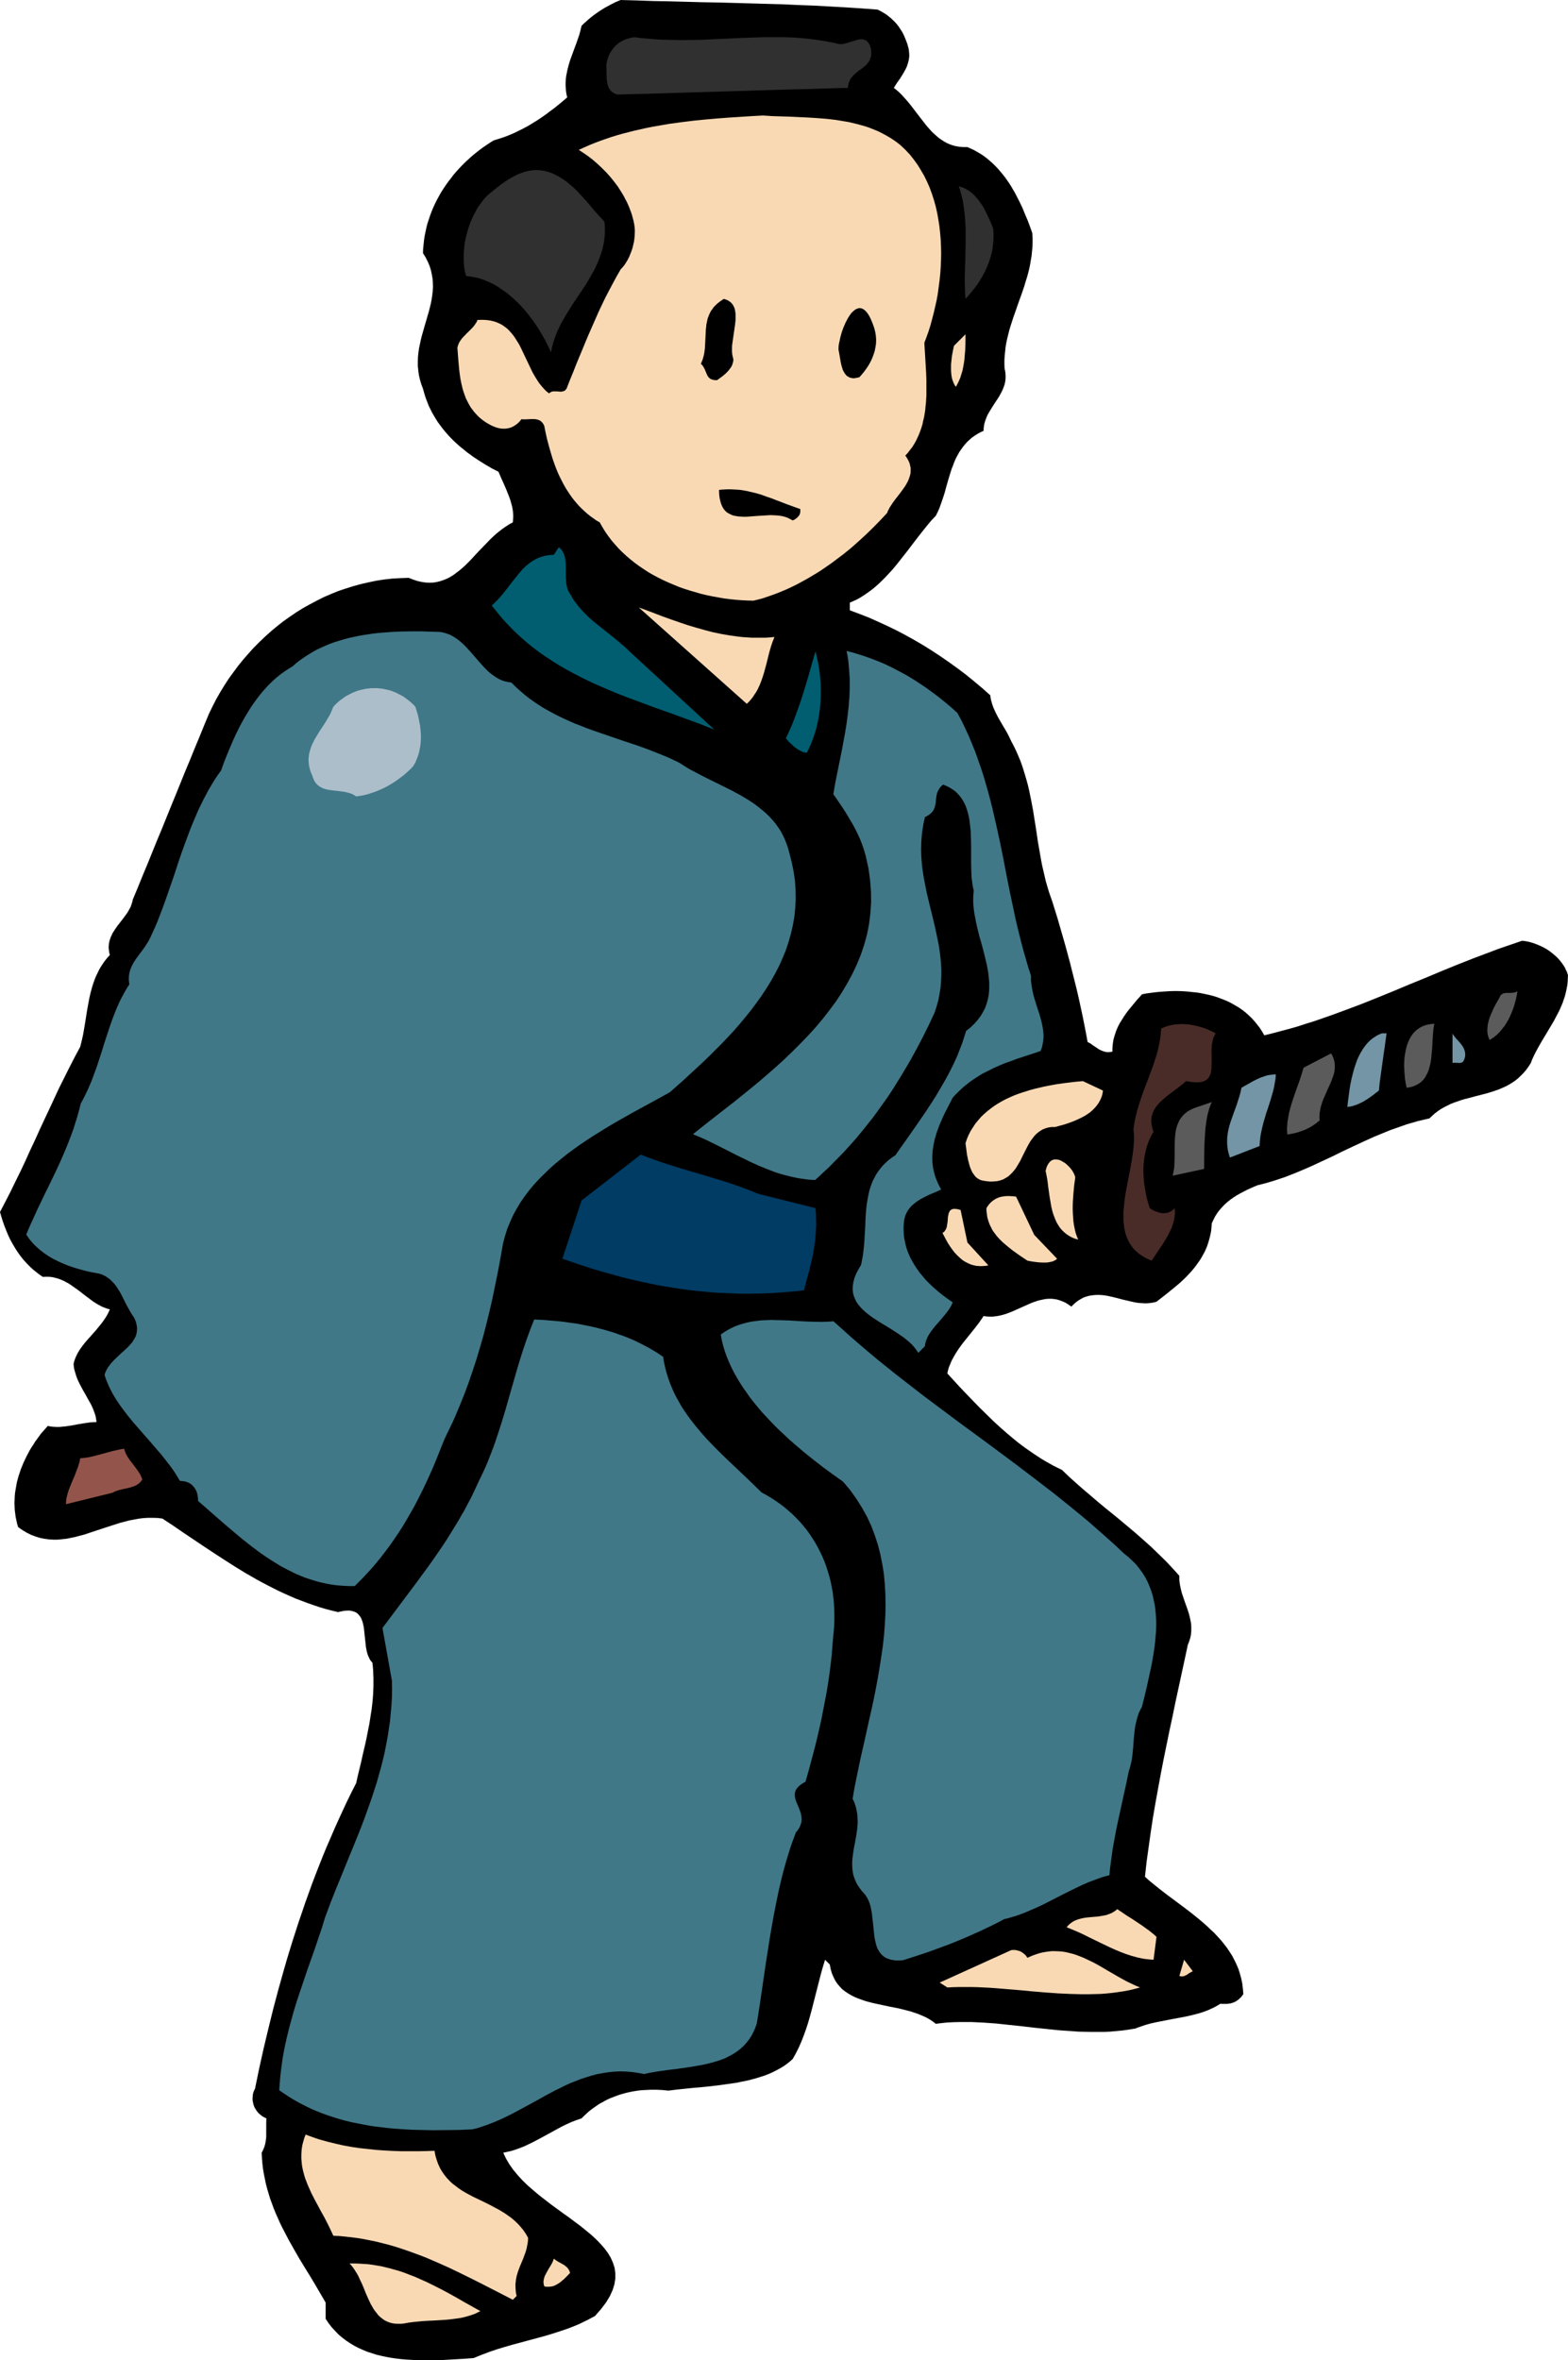
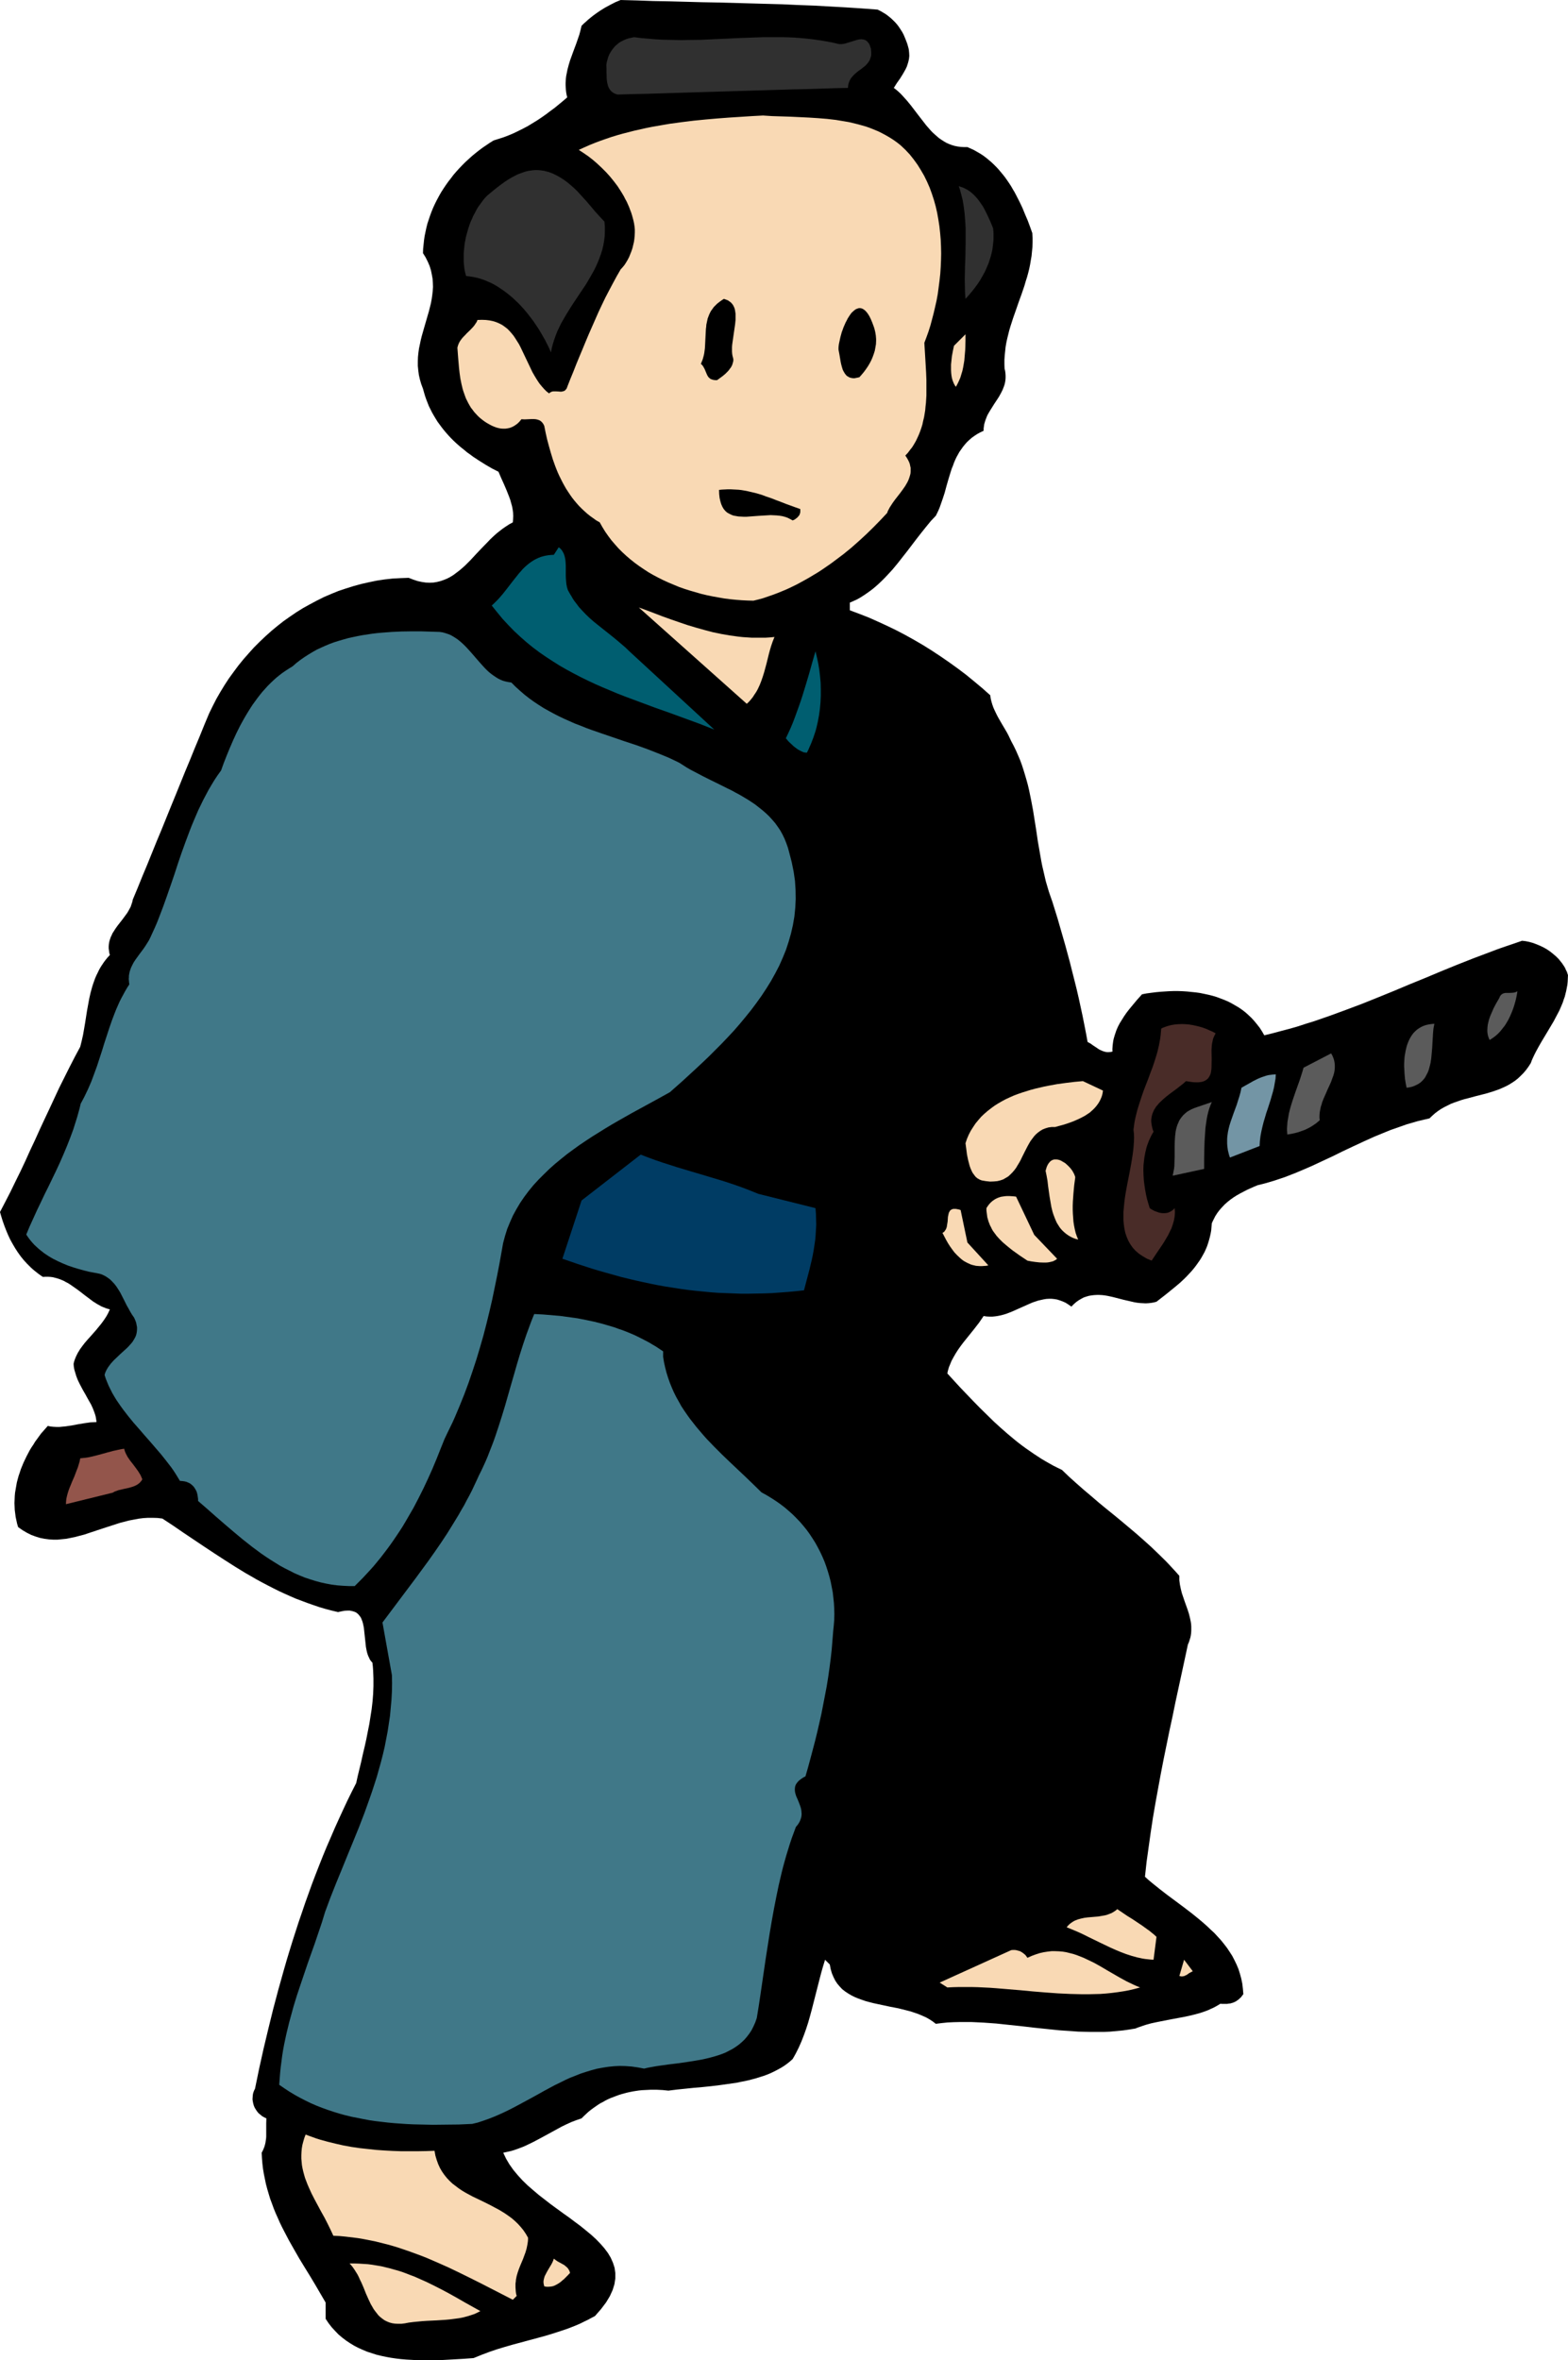
<svg xmlns="http://www.w3.org/2000/svg" width="2.83in" height="4.259in" fill-rule="evenodd" stroke-linecap="round" preserveAspectRatio="none" viewBox="0 0 10631 16000">
  <style>.brush1{fill:#000}.pen1{stroke:none}.brush2{fill:#303030}.brush3{fill:#f9d9b4}.brush4{fill:#005e70}.brush5{fill:#407888}.brush7{fill:#5b5b5b}.brush9{fill:#7395a5}</style>
  <path d="m5950 65 20 10 19 11 18 11 17 13 16 13 15 14 14 14 14 16 12 16 11 17 11 17 10 19 8 19 8 20 8 21 6 21 3 11 2 11 1 10 1 10 1 20-2 19-4 19-5 17-6 18-8 17-9 16-9 16-10 16-10 16-22 31-20 32 16 12 16 14 15 14 14 15 28 31 27 33 52 68 52 67 14 16 13 15 14 15 15 14 15 13 15 13 16 11 17 11 17 10 18 8 18 7 20 6 20 4 21 3 22 1h24l22 10 22 10 21 12 21 12 20 13 19 14 18 15 18 15 17 16 17 17 16 17 15 18 15 18 15 19 14 20 13 19 13 20 12 21 12 20 11 21 22 43 20 42 18 44 18 42 16 43 15 42 2 32v31l-1 31-3 30-3 31-5 29-5 30-6 29-7 28-8 29-9 28-8 28-19 56-20 55-19 55-19 54-9 28-9 28-8 27-7 28-7 28-6 28-5 29-3 29-3 29-2 29v30l1 30 4 16 2 16 1 15v15l-1 14-2 14-3 14-4 13-5 13-5 13-6 12-6 12-14 25-15 23-16 24-15 24-15 24-14 24-6 13-5 13-5 13-4 13-4 14-2 14-2 15v15l-23 11-20 11-20 13-18 13-16 14-16 15-14 16-13 16-12 17-12 17-10 18-10 18-9 19-8 19-7 20-8 19-13 41-12 40-12 42-11 41-13 40-14 40-7 20-8 19-9 19-9 18-34 36-32 39-32 40-32 41-64 84-66 84-34 41-36 39-18 19-19 19-19 18-19 17-20 17-21 16-21 15-22 15-22 14-23 13-24 11-25 11v52l64 24 64 25 63 28 63 29 62 30 61 32 61 34 60 35 59 37 59 39 58 40 57 41 57 43 55 45 55 46 54 48 3 22 5 21 6 20 7 20 9 20 9 19 10 20 10 18 22 38 22 37 11 19 10 19 9 19 9 19 17 32 16 33 14 32 14 33 12 33 11 34 10 33 10 34 9 33 8 34 7 34 7 34 13 69 11 69 11 69 10 69 12 69 12 69 7 35 8 34 8 35 8 34 10 34 10 34 12 35 12 34 18 58 18 58 17 59 17 59 17 59 16 59 16 59 15 60 15 59 15 60 14 60 13 60 13 60 12 60 12 61 11 60 20 11 18 13 20 13 19 13 10 5 11 5 11 4 11 3 11 2h12l13-1 13-3-1-15 1-15 1-14 2-15 2-14 3-14 4-14 4-13 9-27 11-26 13-25 15-24 15-24 16-23 17-22 18-22 35-42 35-39 31-6 30-4 31-4 31-3 30-2 31-2 30-1h31l30 1 30 2 29 3 30 3 29 4 29 6 28 6 28 7 27 8 27 10 26 10 26 11 25 13 24 14 24 14 23 16 22 17 21 19 20 19 19 21 18 22 18 23 16 25 15 26 57-14 56-15 57-15 56-16 55-18 55-17 55-19 55-19 109-40 109-41 107-43 108-44 107-45 108-44 107-45 108-44 109-43 109-41 55-21 55-19 56-19 55-19 25 3 24 5 25 7 24 9 24 10 23 11 23 13 22 15 20 16 20 17 18 18 16 20 8 10 7 11 7 10 6 11 5 12 6 11 4 12 4 12-1 22-1 22-2 21-4 21-4 21-5 20-5 20-7 19-6 19-8 19-8 19-8 18-19 36-19 36-41 69-42 70-20 35-19 35-9 18-9 19-8 18-7 19-16 25-17 23-17 20-19 19-19 18-19 15-21 14-21 13-21 11-22 10-23 10-23 8-23 8-23 7-24 7-24 6-47 12-48 13-24 6-23 7-23 8-23 8-23 9-22 11-22 11-21 12-21 14-20 15-19 17-19 18-38 9-39 9-38 11-38 11-37 13-37 13-37 13-37 15-73 30-73 33-71 33-72 34-71 35-71 33-71 33-72 31-36 15-36 14-36 14-36 12-36 12-37 11-36 10-37 9-24 10-25 11-24 11-23 12-23 12-23 13-22 14-21 15-20 16-19 17-18 19-17 19-15 20-14 22-6 12-6 12-6 12-5 12-2 24-2 24-4 22-5 22-6 22-6 20-7 21-8 19-9 20-10 18-10 18-11 18-12 17-12 17-12 16-13 16-14 16-14 15-14 15-15 15-30 28-32 27-64 52-63 49-19 5-18 3-18 2-19 1-18-1-19-1-18-2-19-3-74-17-74-19-18-4-19-4-18-3-18-2-18-1h-18l-18 1-17 2-18 3-17 5-18 6-17 9-17 10-17 12-16 14-17 17-20-14-19-12-20-9-19-7-19-6-18-3-19-2h-18l-18 1-18 3-18 4-18 4-18 6-18 6-17 7-18 8-36 16-36 16-36 16-36 14-19 6-19 5-19 4-19 3-20 2h-20l-20-1-20-3-15 22-15 22-17 22-17 22-37 46-37 46-18 24-17 24-16 25-15 26-14 26-11 27-6 14-4 14-4 14-3 15 43 47 44 48 45 47 45 47 45 46 46 45 46 45 47 43 48 42 49 41 25 20 25 19 26 19 26 18 26 18 26 17 26 17 27 16 28 16 27 15 28 14 29 14 48 46 50 45 50 44 51 43 50 43 51 42 52 42 51 42 50 42 51 43 50 44 50 45 49 47 49 48 24 25 23 25 24 26 23 26v30l2 15 2 15 6 29 7 28 19 56 20 56 9 28 7 28 3 14 3 15 2 14 1 15v29l-1 16-2 15-3 15-5 16-5 16-7 16-21 98-21 97-21 97-21 97-20 98-21 97-20 98-20 98-19 98-18 98-18 99-17 99-15 99-14 100-14 100-11 101 23 21 25 21 25 20 26 21 53 41 54 40 55 41 55 42 26 21 27 22 26 22 26 23 24 23 25 23 23 25 22 24 21 26 20 26 18 27 18 28 15 29 14 29 13 31 10 32 9 33 7 34 4 35 3 36-8 10-7 10-9 8-8 8-9 6-8 6-10 5-9 4-10 3-10 3-11 1-11 2h-34l-12-1-16 10-16 9-17 9-16 7-17 8-18 7-17 6-18 6-36 10-37 9-37 8-38 7-75 14-75 15-37 8-36 10-18 6-17 6-18 6-17 7-43 7-42 6-43 4-43 4-43 2h-86l-43-1-44-1-43-3-43-3-43-3-87-9-86-9-85-10-86-9-84-9-84-6-41-2-42-2h-82l-40 1-41 2-39 4-40 5-21-16-23-15-23-13-25-11-26-11-26-9-27-9-27-7-56-14-57-11-56-12-56-12-27-7-26-7-26-9-25-9-24-10-22-11-22-13-21-14-19-15-17-18-16-19-14-21-12-24-11-26-8-28-6-31-32-32-13 42-12 42-11 42-11 43-22 86-22 86-12 44-12 42-14 43-15 42-16 41-18 41-10 20-10 20-11 20-11 19-19 17-19 15-21 15-21 13-22 12-23 12-23 11-24 10-24 9-26 8-25 8-26 7-27 7-27 6-27 5-28 6-57 8-57 8-58 7-58 6-58 5-58 6-58 6-56 7-40-4-40-2h-40l-40 2-20 1-20 2-20 3-19 3-20 4-19 4-19 5-19 5-19 6-19 7-18 7-19 7-18 8-18 9-17 10-18 9-17 11-16 11-17 12-16 12-16 13-15 14-15 14-15 15-35 12-34 13-33 15-33 16-64 35-64 35-32 17-32 17-33 16-32 15-34 13-34 12-17 5-18 4-18 4-18 4 19 40 23 39 27 38 30 36 32 35 35 34 37 32 39 33 40 31 40 31 41 30 41 30 41 29 40 30 39 29 37 30 35 29 33 30 30 31 27 31 24 32 19 32 15 34 11 34 5 36v36l-6 39-12 39-19 42-26 43-34 45-41 47-25 13-24 13-25 12-24 12-25 11-25 10-25 10-25 9-51 17-50 16-51 15-52 14-52 14-52 14-52 14-52 15-53 16-53 18-53 20-54 22-68 5-70 4-71 4-71 2h-71l-36-1-35-2-35-2-35-3-34-4-34-5-33-6-33-7-33-8-31-10-31-10-31-13-29-13-29-15-28-17-27-18-26-20-25-21-23-24-23-25-21-27-20-30v-110l-35-60-35-60-36-60-37-60-36-59-35-61-34-60-32-61-16-31-15-31-14-32-14-31-13-32-12-33-12-32-10-33-10-34-9-34-7-34-7-34-6-36-4-35-3-36-2-37 8-15 6-14 5-13 4-14 3-13 2-14 2-13 1-13v-90l1-34-15-7-14-8-12-10-12-10-10-12-8-12-8-13-6-14-4-14-3-15-2-14 1-15 1-15 3-14 5-14 7-14 28-136 30-135 32-134 33-134 35-132 37-132 19-66 20-66 20-65 21-65 21-65 22-64 22-65 23-64 23-64 24-63 25-64 25-63 26-63 27-62 27-63 28-62 28-61 29-62 30-61 31-61 11-50 12-49 12-50 11-50 12-50 11-50 10-51 10-50 8-51 8-51 6-52 4-51 1-26 1-26v-53l-1-26-1-26-2-27-3-27-9-10-8-11-6-13-6-13-5-14-4-15-3-15-3-16-7-65-7-65-3-15-3-14-4-14-5-13-5-12-7-10-8-10-9-9-10-7-12-5-14-4-15-3h-17l-19 1-21 4-23 5-42-10-42-11-41-12-41-14-40-14-40-15-40-15-39-17-38-17-39-18-38-19-37-19-38-20-37-20-36-21-37-21-72-44-72-46-71-46-71-47-70-47-70-47-70-48-70-46-33-4-32-1h-33l-32 2-32 4-31 6-32 6-31 8-31 8-31 10-31 10-31 10-61 20-60 20-30 10-31 8-30 8-29 6-30 6-30 3-30 3h-30l-29-2-30-4-30-6-29-9-30-11-30-15-29-17-30-21-7-23-5-23-5-23-3-24-3-23-1-24-1-23 1-23 1-24 2-23 4-23 4-23 4-23 6-23 6-22 8-23 7-22 9-22 9-22 10-21 10-21 11-21 11-21 12-20 13-19 12-20 14-19 13-18 14-19 15-17 15-17 15-17 19 4 20 2 20 1h21l20-2 21-2 20-3 21-3 42-8 42-7 21-3 21-3 21-1 21-1-1-12-2-12-2-12-3-12-8-23-9-23-11-24-13-23-13-23-13-24-14-24-13-24-13-25-12-25-10-26-8-27-4-13-3-14-2-14-1-15 3-13 4-13 5-13 5-12 6-12 6-12 7-11 7-12 16-22 17-22 18-21 19-21 38-43 36-44 17-23 16-24 7-12 7-13 6-13 6-13-15-4-15-5-15-6-14-6-14-8-13-7-14-9-13-8-52-39-52-40-27-19-26-18-14-9-14-7-14-8-14-6-15-6-15-5-15-4-16-4-16-2-16-1h-17l-18 1-15-10-14-10-14-11-14-11-13-11-13-12-12-12-12-12-23-25-21-26-20-28-18-28-17-29-16-29-14-30-13-31-12-31-11-31-10-32-9-31 36-69 35-68 34-70 34-69 33-70 32-71 33-70 32-71 33-71 33-70 33-71 33-71 35-70 35-70 36-70 37-69 10-40 9-40 7-40 7-41 13-83 15-82 9-40 11-40 6-19 7-20 7-19 8-19 9-18 9-19 10-18 11-17 12-18 12-16 14-17 15-16-4-15-2-15-2-15v-14l1-13 2-13 3-13 4-12 4-12 6-12 5-12 7-11 14-22 15-21 32-41 31-42 7-11 6-11 6-11 6-11 4-12 4-12 4-12 2-12 33-79 32-79 33-79 32-79 32-79 33-79 32-79 32-79 32-78 32-79 32-79 33-79 32-79 33-79 32-79 33-79 24-49 25-49 27-47 28-46 30-46 32-44 32-43 34-42 36-41 36-40 38-38 39-37 40-36 41-34 42-33 44-31 44-30 45-28 47-26 47-25 48-24 49-21 49-20 51-17 51-16 51-14 53-12 53-11 53-8 54-6 55-3 55-2 31 12 30 10 28 6 27 4 27 1 25-1 24-4 24-6 23-8 22-9 21-11 21-13 20-15 20-15 20-17 19-17 38-38 37-40 38-40 39-40 19-20 20-19 21-19 21-17 22-17 22-15 23-15 24-13 2-21 1-22-1-22-3-22-4-22-6-21-6-22-8-22-17-43-18-42-19-42-18-42-45-23-43-25-43-27-41-27-20-15-20-14-19-16-19-15-19-16-18-16-18-17-17-17-16-17-16-18-16-19-15-19-14-19-14-19-13-21-12-20-12-21-11-22-11-22-9-23-9-23-8-23-7-24-7-25-12-32-9-31-7-31-4-31-3-30v-30l1-30 3-29 4-29 6-28 6-29 7-28 16-56 16-55 8-28 8-27 7-28 7-28 5-27 4-28 3-27 2-28-1-28-2-28-5-28-6-29-9-29-12-28-15-30-18-29 1-29 3-29 3-29 4-28 6-29 6-28 7-28 9-27 9-27 10-27 11-27 12-26 13-26 14-26 14-25 16-25 16-24 17-24 18-23 18-24 19-22 20-22 21-22 21-21 22-20 22-20 23-19 24-19 24-18 25-17 25-17 26-16 35-11 34-11 34-13 33-14 33-16 32-16 32-17 31-19 31-19 30-20 30-21 29-22 30-22 28-23 29-24 28-24-4-16-3-17-2-17-1-16-1-16v-16l1-16 1-15 2-16 3-15 3-15 3-15 8-30 9-30 21-58 22-59 10-29 10-29 8-30 7-30 15-15 15-13 15-14 16-13 15-12 16-12 17-12 16-11 34-21 35-19 35-18 36-15 112 3 111 4 110 2 111 3 109 3 110 2 109 3 109 3 108 3 109 3 108 5 107 4 108 6 107 6 107 7 107 8z" class="pen1 brush1" />
  <path d="m5685 298 7 1h15l8-1 16-3 16-5 33-10 32-10 15-3 14-1 7 1 7 1 6 2 7 2 5 4 6 4 5 6 5 6 5 8 4 9 3 10 4 11 1 14 1 12v12l-1 11-3 10-3 9-3 9-5 8-5 8-6 7-6 7-6 7-15 12-15 12-16 11-15 12-15 13-13 14-6 7-6 8-5 9-4 9-4 10-3 11-2 11-1 13-91 2-93 3-95 3-97 2-98 3-99 3-99 3-101 3-100 3-101 3-100 3-99 3-99 3-98 3-96 2-94 3-9-2-8-3-7-3-7-4-6-4-6-5-5-5-4-5-4-6-4-6-3-7-3-7-4-14-3-15-2-15-1-16v-15l-1-16v-28l-1-25 3-19 5-18 5-17 7-17 9-16 9-14 11-14 11-13 13-11 13-11 15-9 16-8 16-7 18-6 18-4 19-4 47 6 47 4 46 4 46 3 45 1 45 1 45 1 44-1 88-1 86-4 86-4 85-4 84-3 84-3h126l42 1 42 2 42 3 42 4 43 5 42 6 43 7 43 8 43 10z" class="pen1 brush2" />
  <path d="m6105 984 33 31 30 32 27 34 26 36 23 37 22 38 19 39 18 41 15 41 14 43 12 43 10 44 8 45 7 45 5 46 4 46 2 46 1 47-1 46-2 46-3 46-5 46-6 46-6 45-8 44-10 44-10 43-11 42-11 41-13 41-14 39-14 37 3 49 3 50 3 51 3 52 2 51v103l-3 50-3 26-2 24-4 25-4 24-6 24-5 24-7 23-8 23-9 23-10 22-10 21-12 21-13 21-15 19-15 20-17 18 10 15 8 14 7 14 5 13 3 14 3 13v26l-1 13-3 12-4 13-4 12-5 12-6 12-7 12-7 12-16 23-17 23-17 22-18 23-16 22-15 23-7 11-6 12-6 11-4 12-45 48-47 48-49 48-50 46-26 23-26 23-27 22-27 22-28 21-28 21-28 21-29 20-29 20-29 19-30 18-30 18-30 17-31 17-30 16-31 15-32 15-31 13-32 13-32 12-32 11-32 11-33 9-33 8-39-1-40-2-39-3-40-4-39-5-40-7-39-7-39-8-38-9-38-11-38-11-38-12-37-13-36-15-36-15-35-16-34-17-34-18-33-19-32-21-31-21-30-22-29-23-28-24-27-25-26-26-24-27-24-28-21-28-21-30-19-31-18-32-23-13-21-15-21-15-20-16-19-17-18-17-18-18-16-18-16-19-15-19-14-20-14-21-13-20-12-21-12-22-11-22-11-22-10-22-9-22-9-23-16-45-14-46-13-46-12-45-10-45-9-45-6-12-7-10-8-8-8-6-9-4-10-3-9-2-11-1h-21l-22 1-22 1-22-1-12 15-13 13-13 10-14 9-14 7-14 5-15 3-14 2h-15l-15-1-16-3-15-4-16-6-16-7-15-8-16-9-17-11-16-12-15-12-14-13-13-14-12-13-11-15-11-14-9-15-9-16-8-16-8-16-6-16-6-17-6-17-5-17-8-34-7-35-5-36-4-35-6-70-5-67 4-15 5-13 6-12 8-12 9-12 10-11 11-11 10-11 22-21 21-22 9-11 8-12 8-12 5-13 30-1 27 1 25 3 24 5 22 7 21 9 19 10 17 12 17 13 15 15 14 16 14 17 12 18 12 19 12 19 11 21 40 84 41 86 12 21 12 20 12 19 13 19 15 18 15 17 16 16 18 14 3-3 3-3 4-2 4-2 7-3 9-1h18l18 1 9 1h9l8-2 8-2 4-2 3-2 3-3 3-3 3-4 3-4 2-5 2-6 20-51 21-51 20-51 21-51 21-50 21-51 21-50 22-50 22-50 22-50 23-49 24-50 25-48 26-49 26-48 27-47 13-14 13-16 11-17 10-17 10-19 8-20 8-20 7-21 5-21 5-21 3-21 2-22 1-21v-21l-2-20-3-20-4-19-5-19-5-18-6-19-7-18-7-19-8-18-8-18-10-18-9-18-10-17-11-18-22-34-25-33-26-32-27-30-29-29-30-28-30-26-32-25-32-22-32-21 35-16 36-16 37-15 37-14 37-13 38-13 39-12 39-11 39-10 39-10 40-9 40-9 40-8 40-7 40-7 41-7 81-11 81-10 81-8 80-7 79-6 78-5 77-5 75-4 62 4 63 2 62 2 63 3 62 3 62 4 61 5 60 7 30 5 30 5 29 5 29 7 29 7 29 8 28 8 28 10 27 11 27 11 26 13 26 14 26 15 25 16 24 17 24 19z" class="pen1 brush3" />
  <path d="m4098 1502 3 34v32l-1 32-4 31-5 30-7 30-9 29-10 28-11 28-12 27-13 27-15 27-15 26-15 26-16 26-17 25-34 51-34 51-16 25-16 26-16 26-15 26-15 26-13 27-13 27-11 28-10 28-9 29-8 29-5 30-19-41-21-42-12-21-12-21-13-22-13-21-15-22-14-21-16-21-16-21-16-20-17-20-18-20-18-19-19-18-19-18-20-17-21-17-20-15-22-15-21-14-22-13-23-12-23-10-24-10-23-8-25-7-24-5-25-4-25-3-4-15-4-16-3-16-2-17-2-17-1-17v-53l1-18 2-18 2-19 2-18 4-18 3-19 5-18 5-18 5-19 6-18 6-18 7-18 8-17 7-17 9-17 9-17 9-17 10-16 11-15 11-15 11-15 12-14 13-14 23-19 24-20 24-19 25-19 25-18 26-17 26-15 27-14 13-6 14-5 14-5 14-5 14-4 14-3 15-2 14-2 15-1h15l15 1 15 2 15 2 15 4 16 4 16 6 15 6 14 7 14 7 14 8 26 16 25 18 24 20 23 20 22 21 21 23 41 45 40 47 20 24 21 23 21 23 21 22zm2635 45 2 18 1 18v36l-1 17-2 17-2 17-2 17-3 16-4 17-4 16-5 16-10 31-13 31-13 29-16 29-16 28-18 27-19 26-20 25-21 25-21 23-3-41-1-43-1-46 1-47 1-49 2-49 1-51 1-51v-102l-3-50-4-50-3-24-3-24-4-24-4-23-6-23-6-23-6-22-8-22 12 4 12 4 11 4 11 6 10 5 10 6 10 7 9 7 18 16 16 17 15 18 14 20 14 20 12 21 11 22 11 22 20 44 17 42z" class="pen1 brush2" />
  <path d="M4972 2434v12l-3 12-3 11-4 10-6 11-7 9-7 10-8 9-17 17-18 15-19 14-18 13h-14l-13-2-10-3-9-4-7-6-7-7-5-8-4-8-8-19-8-19-5-9-5-9-7-9-8-7 6-15 6-15 4-14 4-15 3-15 2-15 2-15 1-15 3-60 3-58 2-15 1-14 3-14 3-14 3-14 5-13 5-13 6-13 7-13 9-12 9-13 11-11 12-12 14-11 15-11 17-11 14 5 13 5 10 7 10 7 8 9 7 9 5 10 5 11 3 12 2 12 2 14v42l-3 30-9 62-9 63-2 15-1 15v29l1 14 2 13 3 12 3 12zm952-220 4 12 3 12 3 12 2 12 2 12 1 12 1 12v12l-1 23-4 23-4 22-7 22-8 22-9 21-11 21-12 20-13 19-14 19-15 18-15 17-12 3-11 2-10 2h-10l-8-1-9-2-7-2-7-4-7-4-6-4-5-6-5-6-4-6-4-7-4-7-4-8-5-16-5-18-4-18-3-18-6-35-6-32v-12l1-13 2-14 3-14 7-32 9-33 6-16 6-17 7-16 7-16 8-15 7-14 9-14 8-12 9-12 10-9 9-8 10-7 10-4 10-3h10l10 2 10 5 10 7 11 11 10 13 10 16 10 20 10 24 10 27z" class="pen1 brush1" />
  <path d="m6481 2622-5-6-4-7-4-7-3-7-6-15-5-17-3-17-2-18-1-19v-38l2-19 2-20 2-18 7-37 7-33 78-78v41l-1 44-1 23-2 23-2 23-2 24-4 24-4 23-5 23-7 23-7 23-9 21-10 21-11 20z" class="pen1 brush3" />
  <path d="M5426 3451v20l-1 6-2 6-2 6-3 5-4 5-8 9-10 8-10 7-12 5-16-9-18-9-17-6-19-5-19-3-20-2-20-1-20-1-83 5-81 6h-19l-18-1-18-1-17-3-17-3-15-6-14-7-14-8-12-11-10-12-9-15-8-18-6-20-5-22-3-26-1-29 20-2 20-1 19-1h19l18 1 19 1 18 1 18 2 35 6 34 8 34 8 34 10 32 12 33 11 33 13 32 12 33 13 33 12 33 12 34 12z" class="pen1 brush1" />
  <path d="m3865 4027 10 16 9 16 10 15 11 14 21 28 23 25 24 25 24 23 26 23 26 21 54 43 54 43 28 23 27 23 28 24 27 26 576 531-99-39-101-37-101-37-102-36-102-38-102-38-51-20-50-21-50-21-50-22-49-23-49-24-48-25-48-26-47-27-46-29-46-30-45-31-44-33-43-35-42-37-41-38-40-41-39-42-37-45-37-46 14-13 13-13 13-13 12-13 24-28 23-29 44-57 43-54 12-13 11-13 12-12 12-11 13-11 13-10 13-9 14-9 15-8 15-7 15-6 17-5 17-4 18-3 19-2 19-1 33-51 8 6 7 7 6 7 5 8 5 9 4 8 3 9 3 10 4 20 2 21 1 21v68l1 22 2 22 1 11 2 11 2 10 3 10 3 10 5 9 5 9 5 9z" class="pen1 brush4" />
  <path d="m5251 4318-12 30-10 29-9 30-8 30-15 61-16 59-9 29-10 29-11 28-13 28-7 13-8 13-9 13-8 13-10 13-10 12-11 12-12 11-732-653 55 20 55 21 55 21 56 20 55 19 56 19 57 17 57 16 57 15 58 12 29 5 29 5 29 4 30 4 29 3 30 2 30 2h91l31-2 31-3z" class="pen1 brush3" />
  <path d="m3467 4627 29 29 30 27 30 26 32 25 32 23 33 22 33 21 34 19 35 19 35 18 36 17 36 16 36 16 37 14 37 15 38 14 75 26 76 26 76 26 76 25 75 27 74 29 37 15 36 15 36 17 35 17 25 16 25 16 26 15 27 14 55 29 56 28 57 28 56 28 29 14 27 15 28 15 27 16 27 16 26 17 25 17 24 19 24 19 23 20 22 21 20 22 20 23 18 25 17 25 15 27 14 29 12 30 11 31 9 33 17 66 13 64 9 62 4 62 1 61-3 60-6 59-10 58-13 57-16 56-18 55-22 54-24 54-27 52-29 52-31 50-33 50-35 49-36 48-38 47-39 47-40 46-42 45-42 44-43 43-43 43-44 42-44 41-88 81-87 77-83 46-86 47-88 48-90 51-45 26-45 27-45 28-45 28-44 29-43 29-43 31-42 31-41 33-40 33-38 34-37 36-36 36-34 37-32 39-30 40-28 41-25 42-24 44-20 45-19 46-15 48-13 49-9 51-15 84-16 83-17 83-17 82-19 82-20 82-21 81-23 80-24 80-26 79-27 79-29 78-31 77-32 76-17 38-18 37-18 37-18 38-27 67-27 68-28 67-30 67-31 66-33 66-34 65-37 64-18 31-19 32-20 31-20 30-21 31-21 30-22 30-22 29-23 30-23 28-24 29-25 28-25 27-26 28-26 26-27 27h-40l-40-2-39-3-38-5-38-7-36-8-37-10-35-11-36-12-34-14-35-15-33-17-34-17-33-18-32-20-32-20-32-21-32-22-31-23-31-23-62-49-60-50-61-52-60-52-60-53-61-53v-14l-2-14-2-13-3-13-4-12-6-11-6-10-7-10-8-8-9-8-10-7-11-5-12-5-13-3-15-2-15-1-14-23-14-23-15-23-16-23-34-44-35-44-37-43-37-43-38-43-37-43-37-42-36-44-17-22-17-22-16-22-16-23-15-22-14-23-14-24-12-24-12-24-10-24-10-25-8-25 4-14 6-14 7-13 8-13 9-12 9-12 10-11 10-11 44-42 44-40 10-10 10-11 9-10 9-11 7-11 7-12 6-11 5-13 3-12 2-13 1-14v-14l-3-15-3-16-6-16-8-18-14-20-12-20-12-22-12-21-22-44-22-43-13-21-13-20-14-18-16-17-8-8-9-8-10-7-10-7-10-6-12-6-11-5-13-4-36-7-37-7-36-9-36-10-36-11-35-12-34-14-33-15-16-8-16-8-16-9-15-9-15-10-15-10-14-11-14-11-13-11-13-12-13-12-12-13-12-14-11-14-10-14-10-15 23-55 25-55 25-55 26-54 26-55 27-54 26-54 26-54 25-54 24-55 23-55 22-56 21-57 18-57 9-29 8-29 8-29 7-30 13-24 13-25 12-25 12-25 22-51 19-51 19-52 17-52 17-52 16-52 17-52 17-52 18-52 19-50 10-25 11-25 11-25 12-24 13-24 13-24 14-24 15-23-2-13-1-12-1-12 1-11v-11l2-11 2-11 3-11 7-20 9-19 10-19 12-18 26-36 27-36 13-19 12-19 12-19 10-20 16-35 16-35 15-35 14-36 27-71 26-73 25-72 25-73 24-74 25-73 26-72 27-72 14-36 15-36 15-35 15-35 17-35 17-35 18-34 18-34 20-34 20-33 22-33 23-32 18-50 20-51 21-51 22-51 23-50 25-50 13-24 14-25 14-24 14-23 15-24 15-23 16-22 16-22 17-22 17-21 18-20 18-20 19-19 20-19 20-18 21-17 21-16 22-15 23-15 23-14 25-22 26-20 27-19 28-18 28-17 28-16 30-14 29-13 31-13 30-11 32-10 31-9 32-9 32-7 33-7 32-6 33-5 33-5 33-4 34-3 66-5 66-3 66-1h65l64 2 63 2 20 3 18 5 18 6 18 7 16 9 16 10 15 10 15 12 14 12 14 13 14 14 13 14 26 29 26 30 26 30 26 29 13 14 13 13 14 13 15 12 15 11 15 10 16 10 16 8 17 7 18 5 19 4 20 3z" class="pen1 brush5" />
-   <path d="m6491 4833 28 52 25 52 24 52 22 53 22 54 19 54 19 54 18 55 16 55 16 56 15 56 14 56 26 113 25 114 23 114 22 115 23 114 24 114 12 57 13 57 14 56 14 56 15 56 16 56 16 55 18 55v34l2 16 2 17 6 33 7 33 19 64 21 63 9 32 8 31 3 16 3 16 2 15 2 16 1 16v15l-1 16-2 15-3 16-3 16-5 16-6 15-81 27-80 26-39 15-40 14-39 16-38 17-38 19-38 19-18 11-18 11-18 12-18 12-17 12-17 14-17 13-17 15-16 15-16 16-16 16-15 17-19 37-19 37-19 37-17 38-16 37-14 38-7 20-5 19-6 19-4 20-4 19-3 20-3 19-1 20-1 20v19l1 20 2 20 3 20 5 21 5 20 6 20 8 20 9 21 10 20 11 21-38 17-40 17-21 10-20 10-19 10-19 12-18 13-17 14-8 7-7 8-7 8-7 9-6 9-5 9-5 10-5 11-3 10-3 12-3 12-1 12-2 22-1 21 1 21 1 21 2 21 4 20 4 20 5 20 6 20 7 19 8 19 8 18 10 18 10 18 11 18 11 17 12 17 12 17 14 16 13 16 14 16 15 15 15 15 16 15 32 28 33 27 34 25 35 24-3 9-4 9-5 9-5 9-12 18-13 18-30 36-31 36-16 18-15 19-14 19-12 18-6 10-5 10-4 10-4 9-3 10-3 10-2 11-1 10-45 45-13-19-14-19-16-18-18-17-19-16-20-16-22-15-22-15-45-29-46-28-23-14-22-14-22-14-21-15-20-15-19-16-17-16-16-17-14-17-12-18-9-20-8-20-5-21-2-22 1-24 4-25 7-27 11-28 15-29 19-32 5-25 5-26 4-26 3-25 5-52 3-52 3-51 2-51 3-51 5-49 4-24 4-24 5-24 5-23 7-23 8-23 9-22 11-21 11-21 14-21 15-20 16-19 19-19 20-18 22-17 25-17 34-49 35-49 35-50 35-50 35-51 35-51 34-52 33-52 31-53 31-53 29-54 27-54 13-28 12-27 11-28 11-28 11-28 9-28 9-28 9-29 30-24 26-25 23-26 20-27 16-27 14-27 10-28 8-28 6-29 3-29 1-29v-30l-3-30-3-31-5-30-6-31-15-63-16-62-18-63-16-64-7-31-6-32-6-31-4-31-3-31-1-31 1-31 3-30-5-22-4-23-3-23-3-24-2-51-1-52v-107l-1-53-2-53-3-26-3-26-3-24-5-25-6-23-7-23-8-22-10-21-11-19-13-19-15-17-16-17-19-14-20-13-23-12-25-10-8 7-7 7-6 6-5 8-4 7-4 7-3 7-3 7-4 15-2 15-2 14-1 15-2 14-3 15-2 7-2 7-3 6-3 7-4 7-5 6-6 7-7 6-7 6-9 6-10 6-11 5-10 45-7 44-5 43-3 44-1 42 1 43 3 41 4 42 6 41 7 41 8 41 8 41 19 80 20 81 19 80 17 80 8 40 6 40 5 41 4 41 2 41v41l-2 41-3 42-7 42-8 43-12 43-14 43-38 81-39 79-41 78-42 77-22 38-22 37-22 37-23 37-23 37-23 36-24 36-25 35-25 35-25 35-26 35-27 34-27 34-27 33-28 34-29 33-29 32-30 33-31 32-31 31-31 32-33 31-33 31-33 30-30-1-29-3-28-4-29-4-28-6-27-6-27-7-27-7-27-8-26-9-26-10-26-10-51-21-51-23-49-24-50-24-49-25-49-25-50-25-49-24-50-23-51-21 108-86 113-88 58-45 57-46 58-47 58-48 57-49 57-50 56-51 54-52 54-54 52-54 50-55 48-57 45-58 44-59 40-61 37-62 34-63 31-65 27-66 23-68 19-69 14-71 9-73 5-74-1-76-6-77-11-79-18-81-8-29-9-29-10-28-11-28-12-27-13-27-13-26-15-27-15-25-15-26-16-26-16-25-33-49-34-49 10-59 11-58 12-59 12-59 12-59 11-60 11-59 10-61 8-60 7-61 2-31 3-31 1-31 1-31v-62l-2-31-2-32-3-32-3-31-5-32-6-32 53 14 52 16 52 18 50 19 50 21 48 23 48 25 47 25 47 28 45 29 45 30 44 32 44 33 43 35 42 35 41 37z" class="pen1 brush5" />
  <path d="M5471 5102h-7l-7-1-8-1-9-4-9-4-9-5-10-5-10-7-20-15-19-18-10-9-9-9-8-10-8-9 17-36 16-35 15-36 14-37 13-36 13-36 13-37 12-37 23-75 22-74 21-75 22-76 10 42 9 42 7 43 5 43 4 44 1 44v44l-2 44-4 44-6 44-4 21-4 22-5 22-5 21-6 22-7 21-7 21-8 21-8 21-9 20-9 21-10 20z" class="pen1 brush4" />
-   <path d="m2816 4791 8 25 8 26 6 26 5 26 5 25 3 26 2 26 1 25-1 26-2 25-4 25-5 25-7 24-9 24-10 24-13 23-19 21-21 19-21 19-22 17-23 17-23 16-24 15-24 14-25 13-25 11-26 11-26 9-27 9-27 7-27 5-28 4-9-6-9-5-9-5-10-4-21-6-21-5-45-6-44-5-22-3-20-5-10-3-10-4-9-5-9-5-8-6-8-7-7-7-7-9-6-10-5-11-5-12-4-13-8-18-6-17-5-18-3-16-2-17-1-16v-15l2-16 2-15 4-15 4-14 5-15 5-14 7-14 7-14 7-14 33-54 35-53 16-27 16-27 7-14 6-14 6-15 6-14 14-15 16-15 15-13 17-12 16-12 17-10 18-9 17-9 18-7 18-7 19-5 18-4 19-4 18-2 19-2h38l19 2 18 2 19 4 18 4 19 5 18 7 18 7 17 9 18 9 17 10 16 12 16 12 16 13 16 15 14 15z" class="pen1" style="fill:#acbeca" />
  <path d="m10288 6720-4 25-5 24-6 24-7 24-8 24-9 23-10 23-11 23-12 21-13 21-15 19-15 19-16 17-18 16-19 14-20 13-4-8-3-8-3-8-2-8-2-9-1-8-1-9v-9l1-18 2-18 4-18 5-19 6-18 8-19 8-18 8-19 19-36 20-34 4-10 5-8 6-6 7-5 7-3 8-2 8-1h27l18-1 9-1 8-2 8-3 8-4z" class="pen1 brush7" />
  <path d="m8242 7005-7 13-6 13-5 13-3 15-3 14-2 15-1 15-1 15 1 62-1 57-1 14-2 12-2 12-4 11-5 10-6 10-7 8-9 7-10 6-12 5-14 3-16 2h-18l-20-1-22-3-25-4-20 18-22 17-23 18-23 17-23 17-23 18-21 18-20 19-10 10-8 10-9 10-7 11-7 11-5 11-5 12-4 12-3 13-2 13-1 13 1 14 2 14 3 15 4 16 6 16-9 15-8 15-7 15-7 15-6 16-6 16-5 16-4 17-4 16-3 17-3 16-2 17-4 34-1 34 1 34 2 34 4 33 5 33 6 33 7 31 9 31 9 30 10 7 11 6 11 6 11 4 11 4 12 4 12 2 11 1h12l11-1 11-2 10-4 10-5 9-6 9-7 8-9 1 11 1 12v11l-1 12-1 11-2 12-2 11-3 12-7 23-8 23-11 22-11 23-13 22-13 22-14 22-15 22-29 43-28 42-33-14-29-17-25-17-23-20-19-21-16-23-13-23-11-26-9-26-6-27-4-28-3-30v-60l3-31 3-32 4-32 5-32 6-33 6-32 13-66 12-64 5-31 5-31 4-31 3-30 2-29 1-28-1-27-3-26 3-23 3-23 4-22 5-22 11-44 13-42 14-43 14-41 16-42 16-41 15-41 16-42 14-42 13-42 6-21 5-22 5-21 4-22 4-22 3-23 2-22 2-23 11-6 11-4 11-4 12-4 23-6 24-4 24-2 25-1 24 1 24 2 24 4 24 5 24 6 23 7 22 8 22 10 21 9 20 11z" class="pen1" style="fill:#492c28" />
  <path d="m9725 6940-6 31-3 31-2 34-2 34-2 35-3 34-3 34-5 33-4 16-4 15-4 15-5 14-7 14-7 13-7 13-9 11-10 11-11 10-13 9-13 7-15 7-16 6-18 4-19 3-6-28-5-31-3-33-2-35-1-17v-18l1-18 1-18 2-18 3-17 3-18 4-17 4-16 6-17 6-15 7-15 8-14 9-14 10-13 11-11 12-11 13-9 15-9 15-7 17-6 18-4 19-3 21-2z" class="pen1 brush7" />
-   <path d="m9401 7005-6 43-6 45-7 47-7 50-7 50-7 51-7 51-5 51-21 16-22 17-25 18-27 17-13 8-15 7-14 7-15 6-15 5-15 5-16 3-16 2 4-37 5-38 5-38 6-38 8-38 9-37 10-37 12-35 6-17 7-17 8-16 8-16 9-15 9-15 10-14 10-13 11-13 12-12 12-11 13-10 14-9 14-9 15-7 16-7h33zm524 181-2 6-3 4-4 4-4 2-4 2-4 1-5 1h-5l-11-1h-11l-12-1-12 2v-201l4 9 6 8 7 9 8 10 18 19 17 21 8 11 7 12 5 12 4 13 1 6 1 7v14l-1 8-2 7-2 8-4 7z" class="pen1 brush9" />
  <path d="m8948 7594-13 11-12 10-13 9-12 8-13 8-13 7-14 7-13 6-14 5-14 5-14 5-15 4-30 7-30 5-1-14-1-15v-14l1-15 2-28 5-29 5-29 7-28 8-28 9-29 19-56 20-56 10-28 9-28 9-28 8-28 187-97 8 14 6 14 5 14 3 13 2 14 1 14v13l-1 14-2 14-3 13-4 14-5 13-10 28-12 27-13 28-12 28-13 29-11 28-4 15-5 15-3 15-3 15-2 15-1 15v16l2 15z" class="pen1 brush7" />
  <path d="m8650 7283-2 30-5 28-5 29-7 29-17 59-19 59-10 29-9 31-9 30-8 32-7 31-6 32-4 33-2 34-201 78-6-17-4-16-4-16-2-15-2-16-1-15v-31l1-15 2-15 2-15 3-15 7-29 9-29 20-57 21-57 9-29 9-28 8-29 6-29 26-15 27-15 28-16 28-14 14-6 15-6 15-5 15-5 16-4 16-2 16-2 17-1z" class="pen1 brush9" />
  <path d="m7478 7393-2 15-3 14-4 13-5 12-6 13-6 11-7 11-8 11-8 10-9 10-9 9-10 9-10 9-11 8-11 7-12 8-24 13-25 12-25 11-26 10-26 9-26 8-26 7-25 7h-24l-22 3-20 6-18 7-17 10-15 11-14 12-13 14-12 16-12 16-10 17-10 18-19 37-19 38-9 19-10 18-11 18-10 17-12 16-13 15-14 14-14 13-17 10-17 10-20 7-21 5-23 2-25 1-28-3-29-5-8-3-7-3-7-4-7-4-6-5-6-5-5-6-5-7-10-13-8-16-7-16-6-17-5-19-5-19-4-19-4-20-5-39-5-37 10-30 12-28 14-27 16-25 16-24 19-23 19-22 21-20 22-19 23-18 23-17 25-16 26-15 26-14 28-13 27-12 29-11 29-10 29-9 29-9 30-8 30-7 30-7 30-6 60-11 59-8 58-7 56-5 136 64z" class="pen1 brush3" />
  <path d="m8164 7924-213 46 3-16 3-15 3-16 2-17 1-33 1-34v-69l1-34 2-33 2-17 2-16 3-15 4-15 5-15 6-14 6-14 8-13 10-13 10-12 12-11 13-11 15-9 17-9 19-8 20-7 97-33-9 21-8 22-7 24-6 25-5 27-4 27-4 29-2 30-4 61-2 63-1 63v61z" class="pen1 brush7" />
  <path d="m5141 8093 388 97 3 38 1 37 1 37-2 35-2 35-3 34-5 34-5 33-6 33-7 34-8 33-8 34-18 68-19 72-54 6-54 5-54 4-54 4-53 2-53 1-53 1h-53l-52-2-52-2-52-2-52-4-51-5-51-5-52-6-50-7-51-8-51-8-50-9-50-10-51-11-50-11-50-12-49-12-50-14-50-14-49-14-50-15-49-16-49-16-49-17-50-17 130-395 401-311 49 19 49 18 50 17 50 16 50 16 50 15 50 15 51 15 50 15 50 15 50 15 50 16 50 17 50 18 49 19 49 20z" class="pen1" style="fill:#003c64" />
  <path d="m7290 7983-7 52-5 54-2 28-2 28-1 28v27l1 28 2 27 2 27 4 26 5 25 6 25 8 23 9 22-19-5-18-7-16-8-15-9-14-10-12-10-12-11-11-12-10-13-8-13-9-14-7-15-6-14-6-16-6-16-5-16-8-33-6-35-6-35-5-35-5-36-4-35-6-34-7-34 4-14 4-13 5-11 5-9 6-8 6-7 7-6 7-4 7-3 8-2h16l8 1 8 2 9 3 8 4 8 5 9 5 8 5 8 7 14 13 14 15 12 16 9 16 4 8 3 8 3 7 1 8zm-278 388 155 162-8 7-9 5-10 5-11 3-13 3-12 2-14 1h-13l-29-1-28-3-28-4-26-5-51-34-49-35-24-19-23-19-22-19-21-21-9-10-10-11-8-11-9-12-8-11-7-12-6-13-7-13-5-13-5-13-4-14-4-14-2-15-2-15-2-16v-16l9-14 9-12 10-11 11-10 11-8 11-7 12-6 13-5 13-4 13-2 14-2 14-1h15l15 1 15 1 16 2 123 259zm-453 52 142 155-15 3-15 1-14 1h-13l-14-1-13-1-12-3-13-3-12-4-11-5-11-5-11-6-11-6-10-7-10-8-9-8-18-17-18-19-15-20-15-21-14-22-13-23-12-23-12-23 6-4 6-4 4-6 4-6 4-6 2-6 3-8 1-7 5-31 2-31 3-14 3-13 3-6 3-5 3-5 5-4 5-3 5-2 7-2h16l10 2 11 2 12 4 46 220z" class="pen1 brush3" />
-   <path d="m4496 9198 6 37 8 36 9 35 11 35 12 34 13 32 14 32 16 32 17 30 17 31 19 29 20 29 20 28 22 28 22 28 23 27 23 27 24 27 25 26 25 26 52 52 53 51 54 51 54 51 54 52 54 53 33 18 33 20 31 20 30 21 29 22 28 24 27 24 25 25 25 26 23 27 22 27 21 29 19 29 19 30 17 31 16 31 15 32 14 33 12 33 11 34 10 34 9 35 7 36 7 36 4 36 4 37 2 37 1 38v37l-1 39-3 38-4 39-5 62-5 62-7 63-8 62-9 63-10 62-12 63-12 62-12 62-14 62-14 61-15 61-16 61-16 60-16 59-17 59-17 9-13 9-12 9-10 10-7 9-6 9-4 10-2 9-1 10v10l1 10 2 10 6 20 9 20 9 22 8 21 4 12 3 11 2 11 1 12 1 12-1 12-2 12-4 12-5 13-7 13-9 13-11 13-14 38-14 38-13 39-12 39-12 39-11 39-11 40-10 40-19 81-17 82-16 82-15 83-14 83-13 83-13 83-12 82-12 82-12 82-12 80-13 80-10 29-12 27-13 26-15 23-16 21-17 20-19 18-20 17-21 15-22 14-23 12-23 12-25 10-26 9-26 8-26 7-28 7-27 6-28 5-29 5-57 9-58 8-58 7-57 8-27 4-28 5-27 5-26 6-43-8-42-6-41-3-40-1-39 2-39 4-38 6-38 7-37 10-36 11-37 12-35 14-36 14-35 16-34 17-35 17-69 37-68 38-68 37-69 37-35 18-35 17-35 16-35 15-36 14-37 13-36 12-38 9-89 4-90 1-88 1-88-2-44-1-43-2-44-3-42-3-43-4-43-5-42-5-41-6-42-8-41-8-40-8-41-10-40-11-39-12-39-13-39-14-38-15-37-16-37-18-37-19-36-20-35-21-35-23-35-24 3-40 3-39 4-40 5-38 5-39 6-38 7-38 8-38 8-37 9-37 9-37 10-37 20-73 22-72 24-72 24-71 24-71 25-71 25-70 24-71 24-71 22-72 36-97 38-96 39-95 39-96 39-95 39-96 37-96 35-98 17-49 16-49 16-50 14-50 14-50 13-51 12-51 10-52 10-52 8-53 8-53 5-54 5-55 3-55 1-56-1-56-64-357 45-60 45-60 45-60 45-60 45-60 44-60 44-60 43-61 42-61 41-62 39-63 39-64 18-32 19-32 17-33 18-33 17-33 16-34 16-34 16-35 16-32 15-32 15-33 14-33 13-34 13-33 13-34 12-34 23-69 22-69 21-69 20-70 20-70 20-69 20-70 21-70 22-69 23-68 13-35 12-33 13-34 14-34 59 3 59 5 59 5 58 8 58 8 56 11 57 12 55 14 28 8 27 8 27 8 27 10 27 9 26 10 27 11 26 11 25 12 26 13 25 13 25 13 25 15 24 14 24 16 24 16z" class="pen1 brush5" />
-   <path d="m5651 8957 59 53 59 53 60 52 60 51 61 51 61 49 62 50 62 48 125 97 127 95 126 94 127 93 127 94 126 94 125 95 125 96 61 49 61 49 61 50 60 50 59 52 59 52 58 52 57 54 31 25 28 26 26 26 22 28 21 29 18 29 16 31 13 31 12 31 10 33 7 32 7 34 4 33 3 35 2 34v35l-1 35-3 35-3 35-4 36-5 35-6 35-6 36-7 35-15 69-15 68-16 67-16 64-7 12-6 12-6 12-5 13-8 26-7 27-6 27-4 29-3 28-3 29-4 59-6 58-4 28-6 28-7 26-8 26-18 88-19 86-19 87-19 87-9 43-8 44-8 43-8 44-6 44-6 44-6 45-4 45-23 6-24 7-23 8-22 8-46 17-44 19-44 21-43 21-44 22-43 22-43 22-43 22-44 21-44 19-44 19-45 17-23 7-23 7-23 7-24 5-41 22-42 21-42 20-42 20-43 19-42 19-43 18-43 18-43 17-44 16-43 16-44 16-87 29-87 28-26 2h-24l-21-3-19-4-17-6-15-7-14-10-11-10-10-12-9-14-8-14-6-15-5-17-4-17-4-18-3-19-8-78-9-79-4-19-3-18-5-18-6-18-7-16-8-15-9-15-11-13-17-19-14-19-13-19-10-19-8-19-7-19-5-19-3-19-2-20-1-19v-19l1-20 5-39 6-40 8-40 7-40 3-20 3-21 2-20 2-21v-21l-1-21-1-21-4-21-4-21-6-22-8-22-10-21 11-66 13-66 14-67 14-68 31-137 31-140 16-70 15-70 14-71 13-71 12-71 11-71 10-70 8-71 5-70 4-70 1-70-1-69-4-68-6-68-11-67-13-66-17-66-21-64-24-64-29-62-34-61-38-60-42-59-48-57-65-46-67-49-66-51-67-54-33-28-33-28-33-29-32-30-32-30-31-30-30-31-30-32-29-31-28-33-27-33-26-33-24-34-24-34-22-34-21-35-20-36-18-35-16-36-15-36-13-37-11-37-9-37-7-38 21-15 21-13 22-12 22-11 22-9 23-8 23-7 23-6 23-5 24-4 24-3 24-3 24-1 25-1 24-1 25 1 50 1 50 2 49 3 50 3 50 2 49 1h24l24-1 24-1 24-2z" class="pen1 brush5" />
+   <path d="m4496 9198 6 37 8 36 9 35 11 35 12 34 13 32 14 32 16 32 17 30 17 31 19 29 20 29 20 28 22 28 22 28 23 27 23 27 24 27 25 26 25 26 52 52 53 51 54 51 54 51 54 52 54 53 33 18 33 20 31 20 30 21 29 22 28 24 27 24 25 25 25 26 23 27 22 27 21 29 19 29 19 30 17 31 16 31 15 32 14 33 12 33 11 34 10 34 9 35 7 36 7 36 4 36 4 37 2 37 1 38l-1 39-3 38-4 39-5 62-5 62-7 63-8 62-9 63-10 62-12 63-12 62-12 62-14 62-14 61-15 61-16 61-16 60-16 59-17 59-17 9-13 9-12 9-10 10-7 9-6 9-4 10-2 9-1 10v10l1 10 2 10 6 20 9 20 9 22 8 21 4 12 3 11 2 11 1 12 1 12-1 12-2 12-4 12-5 13-7 13-9 13-11 13-14 38-14 38-13 39-12 39-12 39-11 39-11 40-10 40-19 81-17 82-16 82-15 83-14 83-13 83-13 83-12 82-12 82-12 82-12 80-13 80-10 29-12 27-13 26-15 23-16 21-17 20-19 18-20 17-21 15-22 14-23 12-23 12-25 10-26 9-26 8-26 7-28 7-27 6-28 5-29 5-57 9-58 8-58 7-57 8-27 4-28 5-27 5-26 6-43-8-42-6-41-3-40-1-39 2-39 4-38 6-38 7-37 10-36 11-37 12-35 14-36 14-35 16-34 17-35 17-69 37-68 38-68 37-69 37-35 18-35 17-35 16-35 15-36 14-37 13-36 12-38 9-89 4-90 1-88 1-88-2-44-1-43-2-44-3-42-3-43-4-43-5-42-5-41-6-42-8-41-8-40-8-41-10-40-11-39-12-39-13-39-14-38-15-37-16-37-18-37-19-36-20-35-21-35-23-35-24 3-40 3-39 4-40 5-38 5-39 6-38 7-38 8-38 8-37 9-37 9-37 10-37 20-73 22-72 24-72 24-71 24-71 25-71 25-70 24-71 24-71 22-72 36-97 38-96 39-95 39-96 39-95 39-96 37-96 35-98 17-49 16-49 16-50 14-50 14-50 13-51 12-51 10-52 10-52 8-53 8-53 5-54 5-55 3-55 1-56-1-56-64-357 45-60 45-60 45-60 45-60 45-60 44-60 44-60 43-61 42-61 41-62 39-63 39-64 18-32 19-32 17-33 18-33 17-33 16-34 16-34 16-35 16-32 15-32 15-33 14-33 13-34 13-33 13-34 12-34 23-69 22-69 21-69 20-70 20-70 20-69 20-70 21-70 22-69 23-68 13-35 12-33 13-34 14-34 59 3 59 5 59 5 58 8 58 8 56 11 57 12 55 14 28 8 27 8 27 8 27 10 27 9 26 10 27 11 26 11 25 12 26 13 25 13 25 13 25 15 24 14 24 16 24 16z" class="pen1 brush5" />
  <path d="m965 10028-4 7-4 6-5 5-4 5-11 9-11 7-12 6-13 5-13 4-14 4-28 6-29 7-14 3-13 5-14 5-12 7-317 78 1-18 2-19 4-18 5-19 6-19 7-19 8-19 8-20 17-39 15-40 8-20 6-20 6-20 4-21 19-2 19-2 19-3 18-4 37-9 37-10 36-10 37-10 19-4 18-4 19-4 20-3 4 15 5 13 7 14 7 13 17 25 19 24 18 24 18 25 8 13 8 13 6 14 6 14z" class="pen1" style="fill:#93554b" />
  <path d="m7841 13130-20 155-19-1-18-2-19-2-19-3-18-4-19-4-18-5-18-5-37-12-37-14-36-15-36-16-73-35-74-36-36-18-37-17-38-16-37-15 8-10 9-9 8-7 10-7 9-6 11-6 10-4 10-4 22-6 23-5 23-3 24-2 23-2 24-2 23-4 23-4 12-3 11-4 10-4 11-4 10-6 10-6 10-7 9-8 34 23 34 23 34 21 33 22 33 22 33 24 17 12 16 13 16 13 16 15zm-875 142 29-13 27-10 28-9 27-6 26-4 26-3h25l26 1 24 2 25 4 24 6 24 6 24 8 23 9 23 9 23 11 46 22 45 25 44 26 45 26 45 26 44 24 23 11 23 11 22 10 23 9-37 10-38 9-38 7-39 6-39 5-39 4-40 3-40 1-41 1h-41l-41-1-41-1-84-4-83-6-85-7-84-8-84-7-84-7-42-3-42-2-41-2-42-1h-82l-40 1-40 2-52-33 485-220 9-1h16l8 1 8 2 7 2 8 2 7 3 7 4 6 4 7 5 6 5 6 5 5 6 5 7 5 7zm1121 91-23 12-20 14-6 2-5 3-5 2-6 1-6 1h-6l-7-1-7-2 32-110 59 78zm-5141 1217 6 33 9 30 10 28 12 26 14 24 16 23 17 21 18 19 19 18 21 16 21 16 22 15 23 14 24 13 24 13 25 12 50 24 50 25 24 13 25 13 24 14 24 15 23 16 22 16 21 18 21 20 19 21 18 22 17 25 15 26v13l-1 13-2 13-2 12-5 24-7 24-17 46-19 45-9 23-8 23-7 24-5 25-1 13-2 13v26l1 14 1 14 2 15 4 15-26 26-72-37-72-37-72-37-72-36-73-36-73-35-74-33-74-32-38-15-38-14-38-14-38-13-38-13-39-12-39-11-40-10-40-10-40-8-40-8-41-7-41-5-41-5-42-4-42-2-19-41-20-41-21-41-23-41-22-41-22-41-21-41-19-42-9-21-8-21-8-21-6-21-6-22-5-22-4-22-2-22-2-22v-23l1-22 2-23 4-24 6-23 7-24 9-24 24 9 25 9 25 9 26 8 51 14 53 13 53 12 55 10 55 8 55 6 56 6 57 4 56 3 57 2h113l57-1 56-2zm919 828-15 16-18 18-9 9-10 8-10 9-11 8-11 7-11 6-12 6-13 4-13 2-13 1h-14l-15-3-3-12-2-12v-12l2-11 3-12 4-12 6-11 6-12 13-23 14-23 7-12 6-12 5-12 4-12 7 6 7 5 7 5 8 5 17 9 16 9 9 5 7 6 7 6 7 6 6 8 5 8 4 9 3 10zm-608 259-14 7-14 7-13 6-15 5-28 9-30 8-30 6-30 4-31 4-31 3-63 4-63 3-31 2-31 3-31 3-31 4-26 5-24 3h-22l-21-1-20-3-18-5-17-7-16-8-14-10-14-11-13-12-11-14-11-14-11-15-9-16-10-17-17-36-16-36-15-38-16-37-9-18-8-18-9-18-10-16-10-16-11-16-11-14-12-13h32l31 1 31 2 31 2 30 4 30 5 30 5 29 7 29 7 28 8 29 8 28 9 27 10 28 11 27 10 27 12 54 24 53 26 53 27 52 28 52 29 52 30 52 29 52 29z" class="pen1 brush3" />
</svg>